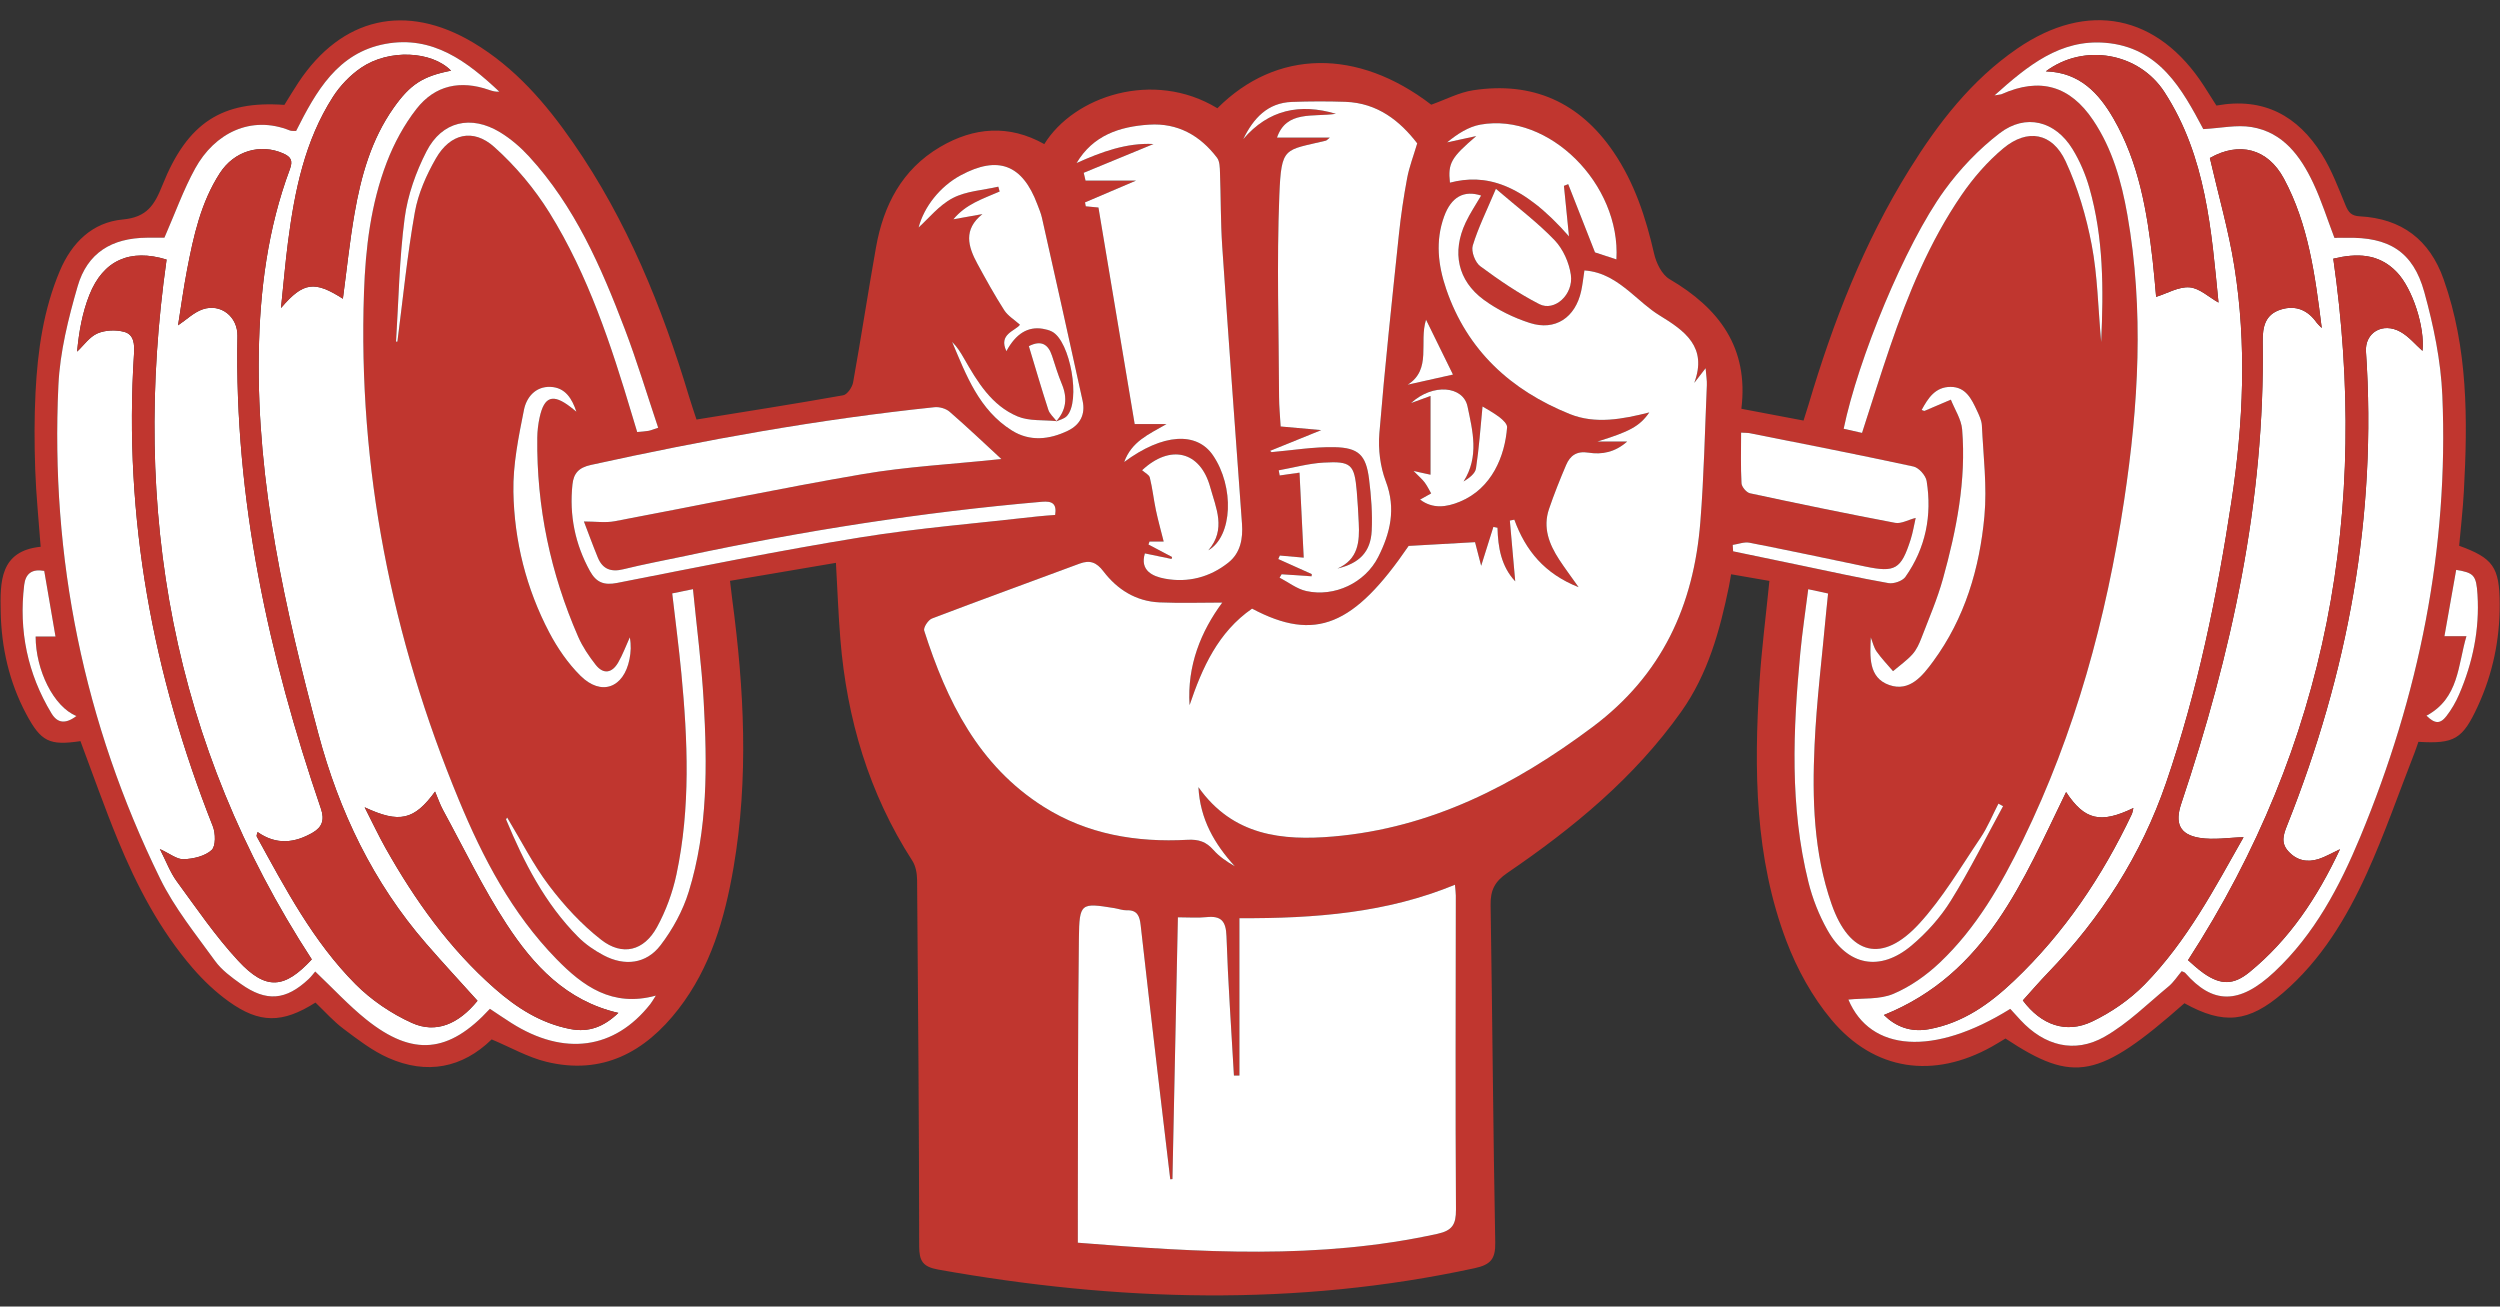
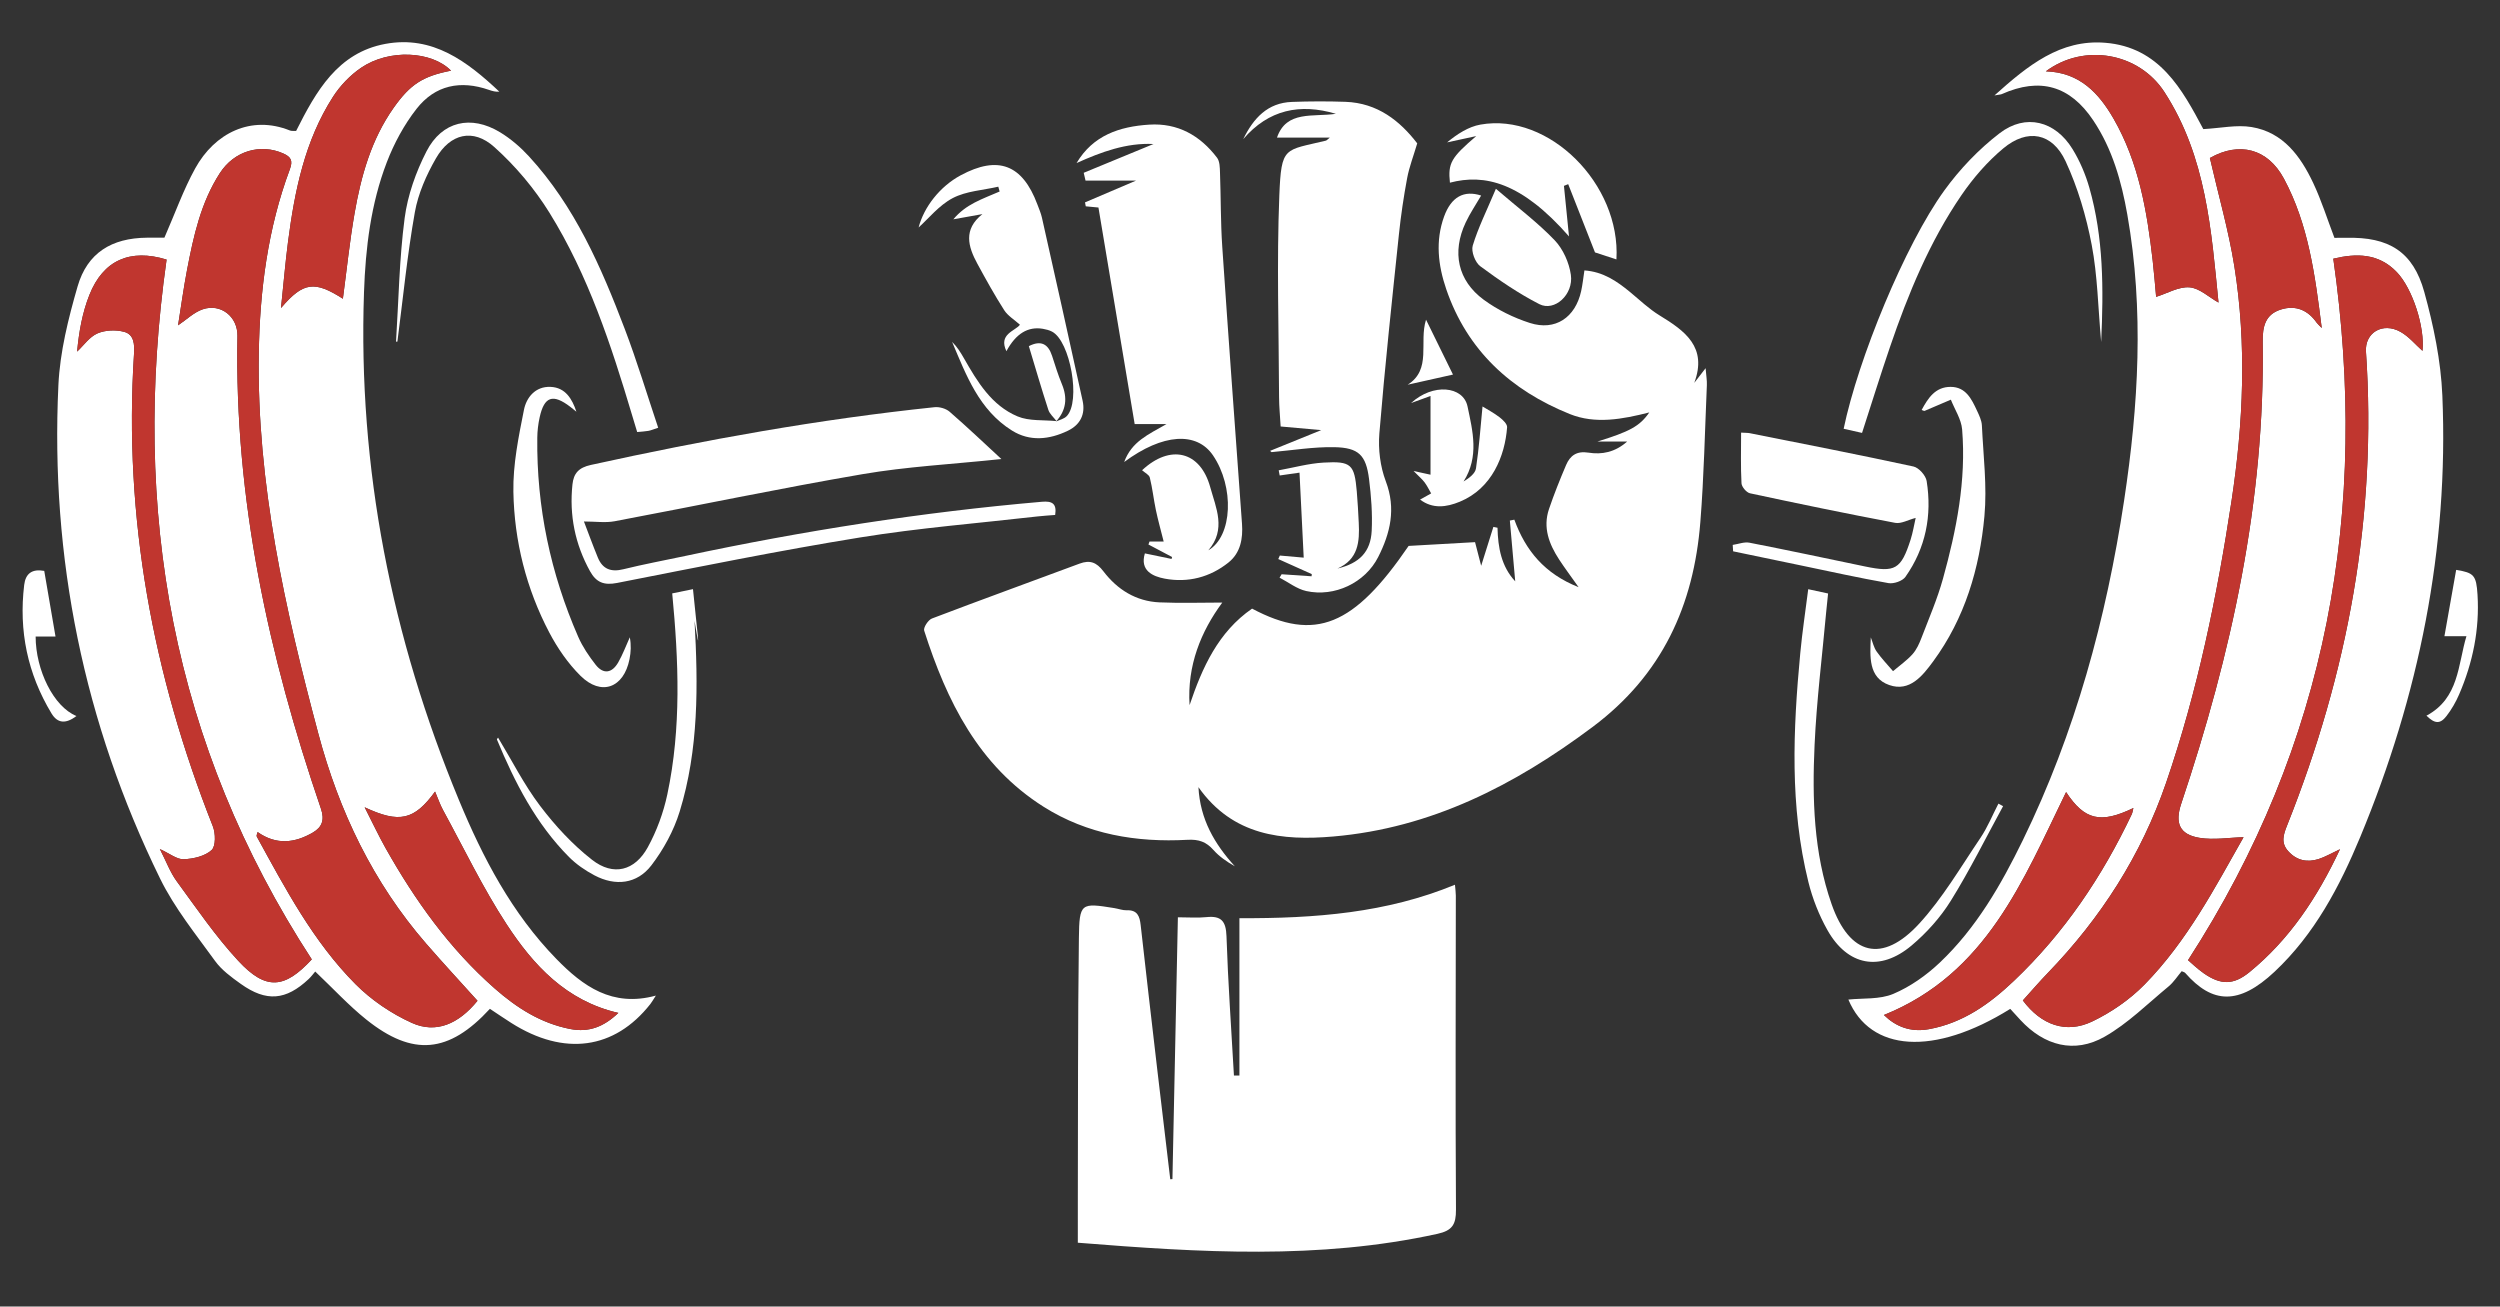
<svg xmlns="http://www.w3.org/2000/svg" fill="#c0362f" height="226.4" preserveAspectRatio="xMidYMid meet" version="1" viewBox="-0.1 -3.5 433.2 226.4" width="433.2" zoomAndPan="magnify">
  <rect x="-0.1" y="-3.5" width="433.2" height="226.4" fill="#333333" stroke="none" />
  <g>
    <g id="change1_1">
-       <path d="M299.498,98.083c-1.587,7.704-3.624,15.188-8.298,21.772c-8.109,11.424-18.705,20.127-30.129,27.92 c-2.155,1.47-2.921,2.989-2.88,5.515c0.312,19.506,0.439,39.014,0.805,58.519c0.054,2.854-0.806,3.844-3.556,4.44 c-30.987,6.714-61.958,5.779-92.973,0.241c-2.652-0.474-3.287-1.475-3.29-4.037c-0.023-21.152-0.186-42.305-0.361-63.456 c-0.009-1.122-0.23-2.418-0.819-3.333c-7.532-11.689-11.342-24.573-12.472-38.322c-0.356-4.328-0.509-8.673-0.772-13.314 c-6.174,1.049-12.157,2.066-18.357,3.12c0.146,1.221,0.251,2.196,0.38,3.168c2.071,15.515,2.89,31.043,0.221,46.574 c-1.511,8.789-3.978,17.278-9.533,24.46c-5.786,7.481-13.217,11.502-22.904,9.133c-3.207-0.784-6.185-2.502-9.463-3.875 c-5.076,4.951-11.226,6.16-17.901,3.205c-2.787-1.234-5.295-3.18-7.76-5.029c-1.784-1.338-3.286-3.051-4.874-4.558 c-5.735,3.626-9.673,3.656-15.048-0.207c-2.271-1.632-4.363-3.618-6.196-5.737c-5.725-6.619-9.731-14.301-13.035-22.335 c-2.309-5.614-4.309-11.354-6.441-17.022c-5.378,0.798-6.833,0.122-9.426-4.754c-2.919-5.489-4.266-11.437-4.393-17.605 c-0.107-5.205-0.172-10.605,6.924-11.322c-0.34-4.646-0.794-9-0.942-13.364c-0.151-4.461-0.173-8.94,0.054-13.396 c0.366-7.209,1.371-14.326,4.217-21.058c2.067-4.891,5.647-8.406,10.893-8.891c4.212-0.389,5.503-2.499,6.886-5.964 c4.343-10.88,10.393-14.668,21.127-13.894c0.79-1.264,1.576-2.591,2.426-3.875C59.104-0.521,70.244-3.077,81.93,3.903 c7.204,4.303,12.552,10.515,17.259,17.301c9.346,13.475,15.437,28.453,20.124,44.062c0.407,1.354,0.874,2.691,1.279,3.931 c8.7-1.408,17.075-2.716,25.418-4.203c0.703-0.125,1.566-1.39,1.718-2.239c1.395-7.783,2.581-15.604,3.964-23.39 c1.295-7.295,4.494-13.504,11.1-17.393c5.88-3.462,11.977-3.919,18.063-0.501c5.121-8.303,18.908-12.957,29.992-6.214 c10.237-10.252,24.283-10.423,37.057-0.616c2.517-0.892,4.833-2.135,7.281-2.505c10.279-1.554,18.43,2.079,24.29,10.68 c3.65,5.358,5.616,11.38,7.05,17.654c0.369,1.613,1.349,3.622,2.667,4.395c8.597,5.044,13.757,11.877,12.451,22.469 c3.739,0.708,7.197,1.363,10.772,2.04c0.328-1.041,0.61-1.892,0.865-2.752c4.236-14.29,9.596-28.102,17.512-40.811 c4.999-8.026,10.723-15.436,18.623-20.873c12.236-8.42,24.394-5.962,32.421,6.506c0.727,1.129,1.438,2.267,2.124,3.348 c8.212-1.499,14.1,1.807,18.241,8.399c1.725,2.747,2.891,5.863,4.136,8.884c0.51,1.237,1.015,1.836,2.471,1.912 c7.236,0.377,12.09,4.042,14.515,10.887c4.237,11.957,4.189,24.327,3.516,36.748c-0.172,3.17-0.541,6.328-0.815,9.45 c5.862,2.126,6.991,3.678,7.024,10.049c0.031,6.184-1.204,12.139-3.799,17.765c-2.641,5.722-4.039,6.52-10.289,6.16 c-0.227,0.645-0.444,1.328-0.705,1.995c-2.719,6.95-5.16,14.027-8.243,20.812c-3.517,7.741-7.924,15.018-14.489,20.673 c-6.007,5.174-10.328,5.575-17.107,1.815c-14.866,13.105-19.147,13.951-31.006,6.112c-0.775,0.463-1.546,0.95-2.341,1.394 c-10.125,5.657-20.377,4.248-27.825-4.657c-3.316-3.964-5.959-8.783-7.798-13.633c-5.475-14.448-5.631-29.601-4.665-44.781 c0.369-5.802,1.12-11.58,1.722-17.617c-2.152-0.373-4.267-0.74-6.634-1.15C299.689,97.022,299.607,97.555,299.498,98.083z M183.898,63.043c-0.663-1.587-1.16-3.246-1.697-4.884c-0.678-2.072-1.929-2.746-4.023-1.68c1.117,3.693,2.188,7.387,3.379,11.042 c0.237,0.728,0.936,1.306,1.422,1.953c-2.263-0.239-4.738,0.025-6.749-0.818c-4.507-1.889-6.96-5.983-9.287-10.055 c-0.583-1.02-1.199-2.021-2.063-2.86c2.449,5.788,4.665,11.792,10.372,15.363c3.098,1.939,6.47,1.586,9.688,0.035 c2.163-1.043,3.063-2.873,2.557-5.19c-2.31-10.583-4.679-21.153-7.049-31.723c-0.178-0.795-0.513-1.556-0.8-2.324 c-2.582-6.906-6.808-8.504-13.278-5.028c-3.613,1.941-6.37,5.502-7.294,9.042c1.709-1.527,3.533-3.842,5.917-5.092 c2.334-1.223,5.238-1.361,7.892-1.976c0.077,0.279,0.154,0.557,0.231,0.836c-1.454,0.635-2.949,1.192-4.35,1.926 c-1.339,0.702-2.581,1.589-3.673,2.892c1.68-0.301,3.361-0.601,5.041-0.902c-3.357,2.667-2.49,5.631-0.87,8.611 c1.478,2.718,2.977,5.433,4.644,8.037c0.627,0.979,1.749,1.641,2.729,2.524c-0.848,1.11-3.762,1.609-2.347,4.581 c1.652-3.063,3.747-4.318,6.334-3.876c0.532,0.091,1.08,0.233,1.557,0.477c3.187,1.636,5.037,12.134,2.552,14.664 c-0.46,0.468-1.229,0.633-1.855,0.937C184.66,67.611,184.908,65.46,183.898,63.043z M281.856,73.009 c-2.119,1.875-4.39,2.295-6.714,1.924c-2.022-0.323-3.171,0.502-3.871,2.147c-1.066,2.509-2.086,5.045-2.961,7.625 c-1.094,3.222,0.022,6.096,1.775,8.777c0.945,1.446,1.987,2.83,3.353,4.764c-5.913-2.339-9.191-6.365-11.133-11.698 c-0.26,0.051-0.519,0.102-0.779,0.153c0.309,3.49,0.617,6.979,0.932,10.534c-2.406-2.577-2.989-5.838-3.07-9.289 c-0.239-0.048-0.477-0.096-0.716-0.145c-0.644,2.052-1.288,4.104-2.114,6.739c-0.455-1.756-0.81-3.126-1.061-4.096 c-3.639,0.206-7.323,0.414-11.51,0.651c-9.456,13.846-16.168,16.691-27.128,10.866c-5.867,4.06-8.629,10.191-10.829,16.727 c-0.443-6.859,1.975-12.779,5.67-17.776c-3.574,0-7.23,0.126-10.874-0.034c-4.078-0.178-7.32-2.222-9.732-5.388 c-1.191-1.563-2.333-1.995-4.133-1.324c-8.523,3.176-17.077,6.269-25.575,9.508c-0.651,0.248-1.513,1.573-1.344,2.099 c3.903,12.191,9.407,23.397,20.708,30.531c7.58,4.784,16.092,6.2,24.915,5.716c1.963-0.108,3.253,0.351,4.505,1.769 c0.999,1.131,2.286,2.008,3.701,2.823c-3.511-3.87-6.015-8.13-6.306-13.714c5.958,8.452,14.566,9.308,23.356,8.551 c16.961-1.461,31.427-8.874,44.94-18.98c12.08-9.034,17.526-21.073,18.675-35.512c0.628-7.894,0.786-15.826,1.13-23.742 c0.034-0.787-0.113-1.582-0.218-2.915c-0.862,1.116-1.415,1.832-1.968,2.548c2.32-6.205-1.609-9.005-6.019-11.7 c-1.849-1.13-3.445-2.678-5.132-4.065c-2.264-1.86-4.623-3.493-7.882-3.725c-0.2,1.296-0.314,2.448-0.561,3.571 c-1.009,4.598-4.482,6.951-8.892,5.534c-2.812-0.904-5.611-2.275-7.987-4.019c-4.535-3.33-5.54-8.265-3.138-13.38 c0.761-1.62,1.78-3.12,2.684-4.68c-3-0.974-5.188,0.247-6.416,3.622c-1.543,4.24-1.039,8.491,0.367,12.602 c3.633,10.621,11.217,17.53,21.401,21.635c4.452,1.795,9.148,0.898,13.787-0.278c-1.688,2.44-3.459,3.322-8.984,5.043 C278.298,73.009,279.892,73.009,281.856,73.009z M63.39,173.181c8.043,6.431,14.292,5.856,21.398-1.874 c1.207,0.798,2.45,1.651,3.723,2.457c9.139,5.79,17.873,4.597,24.082-3.287c0.266-0.338,0.474-0.722,0.955-1.463 c-7.572,2.076-12.657-1.654-17.236-6.347c-7.709-7.9-12.746-17.527-16.907-27.576c-11.656-28.15-17.488-57.438-16.431-87.969 c0.266-7.671,1.185-15.309,3.955-22.518c1.255-3.266,2.993-6.487,5.141-9.237c3.227-4.132,7.627-5.01,12.556-3.294 c0.566,0.197,1.143,0.366,1.805,0.315C80.877,7.17,74.884,2.586,66.683,4.103c-8.267,1.529-12.023,8.225-15.471,15.084 c-0.398-0.024-0.78,0.043-1.087-0.08c-6.736-2.703-13.029,0.453-16.4,6.568c-2.051,3.721-3.486,7.782-5.339,12.012 c-0.714,0-1.875-0.008-3.035,0.001c-6.096,0.052-10.326,2.627-12.006,8.439c-1.607,5.562-3.055,11.344-3.326,17.088 c-1.413,29.961,4.415,58.564,17.617,85.523c2.495,5.095,6.176,9.634,9.525,14.274c1.142,1.582,2.847,2.828,4.469,3.983 c4.429,3.153,7.814,2.859,11.759-0.851c0.458-0.431,0.831-0.951,1.13-1.299C57.677,167.838,60.344,170.746,63.39,173.181z M378.546,165.078c4.716,5.38,9.287,5.625,15.493-0.2c6.926-6.501,11.278-14.756,14.852-23.365 c10.156-24.464,15.344-49.937,14.221-76.471c-0.255-6.025-1.518-12.113-3.131-17.948c-1.94-7.02-6.172-9.566-13.483-9.386 c-0.722,0.018-1.446,0.002-2.089,0.002c-1.234-3.236-2.24-6.461-3.669-9.488c-2.198-4.657-5.202-8.798-10.681-9.71 c-2.59-0.431-5.355,0.192-8.37,0.356c-3.637-6.842-7.581-14.216-17.024-14.961c-7.757-0.612-13.34,3.905-19.163,9.126 c0.846-0.151,1.085-0.148,1.284-0.236c6.603-2.941,11.814-1.456,15.838,4.564c3.31,4.952,4.885,10.564,5.9,16.327 c2.912,16.532,1.936,33.053-0.556,49.521c-3.095,20.452-8.464,40.256-17.573,58.922c-3.77,7.726-8.053,15.177-14.352,21.151 c-2.335,2.214-5.133,4.193-8.076,5.436c-2.357,0.995-5.253,0.713-7.782,0.984c3.798,9.039,14.771,9.889,28.051,1.614 c0.575,0.629,1.172,1.289,1.777,1.942c4.113,4.44,9.34,5.859,14.577,2.879c4.039-2.298,7.45-5.713,11.077-8.708 c0.894-0.738,1.54-1.774,2.279-2.648C378.234,164.921,378.439,164.956,378.546,165.078z M248.987,210.299 c2.561-0.563,3.221-1.618,3.205-4.192c-0.115-18.138-0.036-36.277-0.026-54.416c0-0.524-0.082-1.048-0.151-1.885 c-11.839,4.882-24.134,5.849-37.348,5.8c0,9.193,0,18.23,0,27.266c-0.317-0.001-0.634-0.001-0.951-0.002 c-0.453-8.046-1.024-16.089-1.29-24.141c-0.086-2.617-0.912-3.581-3.48-3.31c-1.514,0.16-3.059,0.029-4.942,0.029 c-0.316,15.177-0.63,30.271-0.944,45.364c-0.126,0.011-0.252,0.022-0.378,0.033c-0.754-6.357-1.518-12.712-2.259-19.071 c-0.97-8.325-1.935-16.65-2.869-24.979c-0.17-1.512-0.553-2.636-2.412-2.565c-0.711,0.027-1.43-0.261-2.15-0.376 c-5.811-0.932-6.062-0.933-6.142,5.219c-0.197,15.128-0.141,30.259-0.184,45.388c-0.007,2.355-0.001,4.709-0.001,7.376 C207.825,213.531,228.461,214.812,248.987,210.299z M225.079,78.399c0.243,4.925,0.479,9.697,0.728,14.729 c-1.675-0.147-2.907-0.256-4.138-0.364c-0.09,0.203-0.18,0.406-0.27,0.609c1.935,0.869,3.869,1.738,5.804,2.608 c-0.011,0.126-0.022,0.252-0.033,0.378c-1.73-0.117-3.46-0.234-5.19-0.352c-0.12,0.196-0.239,0.393-0.359,0.589 c1.537,0.796,2.993,1.958,4.627,2.321c4.886,1.083,10.192-1.413,12.463-5.89c2.097-4.134,3.122-8.375,1.325-13.111 c-0.971-2.559-1.345-5.576-1.12-8.315c0.945-11.517,2.186-23.011,3.389-34.506c0.341-3.257,0.822-6.508,1.425-9.727 c0.362-1.932,1.086-3.797,1.746-6.027c-2.989-3.885-6.865-7.001-12.441-7.197c-3.089-0.109-6.189-0.098-9.278,0.016 c-4.208,0.155-6.653,2.809-8.43,6.448c4.401-5.128,9.832-6.233,16.056-4.389c-3.925,0.602-8.575-0.653-10.208,4.124 c2.582,0,5.73,0,9.155,0c-0.41,0.321-0.532,0.489-0.685,0.527c-7.189,1.753-7.72,0.856-8.064,9.492 c-0.464,11.637-0.088,23.307-0.045,34.962c0.006,1.629,0.171,3.258,0.273,5.077c2.37,0.212,4.666,0.417,7.031,0.628 c-3.086,1.252-5.974,2.423-8.862,3.595c0.085,0.073,0.169,0.146,0.254,0.219c3.627-0.313,7.261-0.929,10.881-0.858 c4.23,0.083,5.497,1.389,6.016,5.526c0.373,2.965,0.603,5.991,0.458,8.968c-0.178,3.642-2.117,5.624-5.936,6.539 c3.632-1.591,3.857-4.671,3.694-7.908c-0.091-1.818-0.182-3.638-0.341-5.452c-0.413-4.694-0.944-5.277-5.764-5 c-2.606,0.15-5.178,0.872-7.766,1.336c0.057,0.3,0.114,0.6,0.171,0.899C222.689,78.742,223.732,78.592,225.079,78.399z M199.78,21.454c-3.994,1.647-8.044,3.317-12.094,4.987c0.106,0.453,0.211,0.906,0.317,1.358c2.768,0,5.536,0,8.741,0 c-3.267,1.393-6.051,2.58-8.834,3.768c0.044,0.228,0.087,0.456,0.131,0.684c0.723,0.068,1.445,0.136,2.197,0.207 c2.084,12.458,4.17,24.923,6.278,37.523c1.714,0,3.232,0,5.512,0c-3.177,1.826-6.036,3.032-7.329,6.574 c6.703-4.965,12.566-5.292,15.385-1.155c3.71,5.444,3.434,13.991-0.804,16.459c3.144-3.631,1.32-7.345,0.326-10.955 c-1.72-6.249-6.927-7.483-11.808-2.923c0.462,0.423,1.215,0.77,1.34,1.273c0.459,1.848,0.659,3.759,1.051,5.626 c0.37,1.76,0.859,3.495,1.349,5.45c-0.944,0-1.697,0-2.45,0c-0.063,0.173-0.125,0.346-0.188,0.519 c1.365,0.722,2.73,1.445,4.095,2.167c-0.029,0.112-0.058,0.224-0.088,0.336c-1.533-0.319-3.066-0.638-4.625-0.962 c-0.896,2.986,1.363,3.986,3.445,4.376c4.011,0.751,7.85-0.232,11.056-2.807c2.069-1.662,2.515-4.125,2.329-6.704 c-1.154-15.998-2.339-31.995-3.421-47.998c-0.289-4.271-0.234-8.565-0.391-12.847c-0.032-0.875-0.032-1.949-0.51-2.578 c-2.934-3.858-6.805-6.054-11.765-5.736c-5.141,0.33-9.731,1.859-12.577,6.661C190.751,22.816,195.103,21.219,199.78,21.454z M164.446,67.842c-0.634-0.551-1.767-0.873-2.616-0.784c-20.059,2.097-39.869,5.668-59.555,10.008 c-2.097,0.462-2.978,1.447-3.182,3.388c-0.558,5.322,0.443,10.315,3.038,15.013c1.074,1.945,2.411,2.494,4.689,2.047 c14.034-2.752,28.056-5.608,42.169-7.893c10.159-1.645,20.454-2.458,30.689-3.634c0.99-0.114,1.988-0.168,3.062-0.257 c0.316-2.009-0.57-2.434-2.292-2.285c-20.825,1.802-41.429,5.047-61.864,9.402c-3.563,0.759-7.151,1.422-10.686,2.295 c-2.133,0.527-3.585-0.031-4.405-2.029c-0.915-2.23-1.738-4.497-2.411-6.251c2.02,0,3.724,0.26,5.323-0.041 c14.323-2.692,28.591-5.698,42.953-8.158c7.622-1.305,15.398-1.714,23.104-2.527c0.492-0.052,0.986-0.095,0.961-0.092 C170.528,73.376,167.549,70.538,164.446,67.842z M301.667,80.248c0.034,0.621,0.861,1.598,1.47,1.729 c8.368,1.8,16.752,3.532,25.162,5.123c1.033,0.195,2.237-0.517,3.548-0.857c-0.271,1.184-0.477,2.519-0.886,3.79 c-1.648,5.125-2.675,5.708-7.838,4.634c-6.687-1.391-13.367-2.818-20.07-4.126c-0.91-0.178-1.936,0.24-2.909,0.382 c0.024,0.37,0.048,0.741,0.071,1.111c3.884,0.809,7.768,1.619,11.653,2.425c5.083,1.055,10.152,2.188,15.262,3.084 c0.915,0.16,2.433-0.36,2.941-1.081c3.518-4.988,4.632-10.634,3.679-16.609c-0.154-0.964-1.357-2.315-2.286-2.516 c-9.433-2.043-18.909-3.886-28.374-5.776c-0.345-0.069-0.707-0.049-1.494-0.098C301.598,74.457,301.511,77.359,301.667,80.248z M270.9,28.705c0.246-0.098,0.492-0.196,0.737-0.294c1.488,3.791,2.977,7.582,4.643,11.826c0.791,0.259,2.253,0.737,3.716,1.215 c0.768-13.042-11.689-25.482-23.563-23.362c-2.09,0.373-4.021,1.632-5.781,3.083c1.683-0.364,3.367-0.729,5.05-1.093 c-4.35,3.726-4.923,4.678-4.559,8.075c6.008-1.581,12.416-0.077,20.634,9.312C271.485,34.546,271.192,31.625,270.9,28.705z M313.23,98.597c-0.474,3.763-1.031,7.409-1.377,11.076c-1.252,13.278-1.841,26.557,1.405,39.658 c0.713,2.879,1.843,5.749,3.298,8.332c3.496,6.206,9.118,7.278,14.589,2.669c2.606-2.195,5-4.865,6.794-7.751 c3.291-5.294,6.067-10.908,9.057-16.389c-0.269-0.146-0.539-0.293-0.808-0.439c-1.033,1.996-1.885,4.115-3.135,5.965 c-3.404,5.035-6.514,10.38-10.589,14.826c-6.369,6.948-12.069,5.524-15.183-3.378c-3.12-8.919-3.373-18.249-2.951-27.542 c0.35-7.718,1.319-15.408,2.017-23.11c0.089-0.983,0.2-1.963,0.324-3.174C315.42,99.069,314.542,98.88,313.23,98.597z M116.382,99.323c0.54,4.683,1.145,9.261,1.583,13.855c1.111,11.643,1.602,23.3-0.849,34.834c-0.67,3.156-1.831,6.323-3.381,9.149 c-2.251,4.104-5.972,5.059-9.661,2.181c-3.391-2.645-6.414-5.927-9.018-9.367c-2.781-3.673-4.881-7.861-7.267-11.805 c-0.048,0.079-0.23,0.256-0.194,0.343c3.098,7.432,6.732,14.555,12.484,20.342c1.262,1.27,2.818,2.337,4.407,3.177 c3.639,1.924,7.382,1.515,9.868-1.731c2.107-2.752,3.878-5.997,4.896-9.301c3.321-10.784,3.212-21.941,2.58-33.063 c-0.361-6.347-1.194-12.668-1.849-19.349C118.511,98.889,117.552,99.085,116.382,99.323z M361.95,29.056 c-0.664-2.334-1.653-4.655-2.92-6.721c-2.986-4.872-8.108-6.217-12.627-2.755c-3.621,2.774-6.913,6.228-9.592,9.928 c-6.823,9.426-14.949,29.242-17.442,41.289c1.004,0.226,2.016,0.454,3.187,0.718c1.635-5.043,3.162-9.971,4.829-14.851 c3.156-9.242,6.864-18.262,12.406-26.357c2.032-2.968,4.481-5.793,7.234-8.091c4.182-3.492,8.5-2.725,10.802,2.229 c2.116,4.554,3.578,9.533,4.522,14.478c1.018,5.335,1.1,10.849,1.641,16.843C364.423,46.483,364.399,37.662,361.95,29.056z M71.785,33.271c0.575-3.236,2.003-6.458,3.656-9.334c2.466-4.291,6.434-5.249,10.095-1.976c3.671,3.283,6.979,7.218,9.576,11.405 c6.723,10.838,10.68,22.896,14.308,35.046c0.284,0.95,0.573,1.899,0.89,2.951c0.716-0.071,1.34-0.097,1.949-0.204 c0.427-0.075,0.835-0.26,1.692-0.54c-1.942-5.785-3.662-11.523-5.788-17.106c-4.094-10.754-8.675-21.29-16.606-29.919 c-1.462-1.591-3.17-3.063-5.013-4.179c-5.023-3.043-10.058-1.917-12.744,3.317c-1.836,3.578-3.262,7.6-3.784,11.567 c-0.931,7.08-1.04,14.268-1.493,21.411c0.08-0.007,0.16-0.015,0.241-0.022C69.734,48.209,70.467,40.688,71.785,33.271z M95.284,63.538c-2.642-0.104-4.172,1.857-4.593,3.971c-0.932,4.684-1.919,9.483-1.833,14.216 c0.155,8.534,2.232,16.788,6.23,24.395c1.419,2.699,3.235,5.331,5.389,7.472c3.598,3.576,7.511,2.13,8.505-2.878 c0.239-1.206,0.306-2.446,0.049-3.782c-0.66,1.456-1.215,2.972-2.007,4.352c-1.049,1.827-2.546,2.148-3.914,0.4 c-1.167-1.491-2.265-3.111-3.019-4.838c-4.799-10.991-7.231-22.492-7.091-34.504c0.014-1.176,0.155-2.371,0.408-3.519 c0.801-3.642,2.287-4.135,5.305-1.833c0.361,0.276,0.71,0.567,1.065,0.851C99.04,65.618,97.876,63.64,95.284,63.538z M327.269,115.204c3.544,1.241,5.779-1.608,7.604-4.088c5.493-7.468,8.056-16.122,8.888-25.174 c0.477-5.183-0.195-10.477-0.44-15.717c-0.041-0.872-0.471-1.756-0.852-2.574c-0.935-2.005-1.931-4.11-4.568-4.112 c-2.639-0.002-3.899,1.922-5.019,4.002c0.255,0.081,0.421,0.198,0.52,0.156c1.52-0.635,3.031-1.29,4.544-1.941 c0.677,1.719,1.808,3.4,1.953,5.162c0.724,8.827-0.977,17.41-3.319,25.855c-0.968,3.488-2.417,6.847-3.718,10.237 c-0.388,1.01-0.858,2.069-1.566,2.858c-0.988,1.099-2.236,1.965-3.372,2.931c-0.957-1.126-1.996-2.196-2.841-3.401 c-0.495-0.705-0.682-1.626-1.008-2.45C323.936,110.228,323.612,113.923,327.269,115.204z M255.096,39.058 c-0.303,1.003,0.416,2.917,1.296,3.568c3.259,2.413,6.645,4.734,10.247,6.577c2.624,1.342,5.948-1.658,5.461-5.078 c-0.3-2.11-1.343-4.458-2.801-5.986c-2.916-3.055-6.346-5.62-10.189-8.926C257.491,33.055,256.028,35.977,255.096,39.058z M247.779,65.116c0,4.599,0,8.99,0,13.642c-0.777-0.17-1.502-0.329-2.938-0.644c0.92,0.936,1.481,1.404,1.911,1.971 c0.445,0.588,0.763,1.272,1.137,1.913c-0.611,0.341-1.222,0.682-1.919,1.071c2.191,1.651,4.549,1.332,6.886,0.369 c5.584-2.301,7.825-7.937,8.195-12.903c0.041-0.549-0.737-1.291-1.302-1.726c-0.984-0.756-2.1-1.343-2.957-1.875 c-0.357,3.626-0.598,7.201-1.133,10.731c-0.138,0.912-1.198,1.685-2.153,2.271c2.745-4.313,1.576-8.764,0.688-13.008 c-0.743-3.55-6.009-4.057-9.784-0.584C245.913,65.795,246.721,65.501,247.779,65.116z M423.471,106.735c1.236,0,2.373,0,3.814,0 c-1.489,4.94-1.261,10.76-6.932,13.778c1.441,1.397,2.355,1.512,3.483,0.051c0.878-1.137,1.617-2.426,2.186-3.747 c2.37-5.502,3.551-11.256,3.182-17.259c-0.209-3.394-0.628-3.81-3.7-4.31C424.831,99.053,424.186,102.699,423.471,106.735z M6.075,106.798c1.059,0,2.125,0,3.444,0c-0.689-4.013-1.316-7.669-1.953-11.375C5.46,95.04,4.33,95.875,4.092,97.854 c-0.958,7.949,0.581,15.386,4.722,22.253c1.062,1.762,2.473,1.861,4.338,0.467C9.181,118.97,6.081,112.602,6.075,106.798z M243.824,63.161c2.644-0.592,5.208-1.165,7.848-1.756c-1.432-2.917-2.998-6.107-4.668-9.509 C245.752,55.814,248.028,60.508,243.824,63.161z" fill="inherit" />
-     </g>
+       </g>
    <g id="change2_1">
      <path d="M276.703,73.009c1.594,0,3.189,0,5.153,0c-2.119,1.875-4.39,2.295-6.714,1.924 c-2.022-0.323-3.171,0.502-3.871,2.147c-1.066,2.509-2.086,5.045-2.961,7.625c-1.094,3.222,0.022,6.096,1.775,8.777 c0.945,1.446,1.987,2.83,3.353,4.764c-5.913-2.339-9.191-6.365-11.133-11.698c-0.26,0.051-0.519,0.102-0.779,0.153 c0.309,3.49,0.617,6.979,0.932,10.534c-2.406-2.577-2.989-5.838-3.07-9.289c-0.239-0.048-0.477-0.096-0.716-0.145 c-0.644,2.052-1.288,4.104-2.114,6.739c-0.455-1.756-0.81-3.126-1.061-4.096c-3.639,0.206-7.323,0.414-11.51,0.651 c-9.456,13.846-16.168,16.691-27.128,10.866c-5.867,4.06-8.629,10.191-10.829,16.727c-0.443-6.859,1.975-12.779,5.67-17.776 c-3.574,0-7.23,0.126-10.874-0.034c-4.078-0.178-7.32-2.222-9.732-5.388c-1.191-1.563-2.333-1.995-4.133-1.324 c-8.523,3.176-17.077,6.269-25.575,9.508c-0.651,0.248-1.513,1.573-1.344,2.099c3.903,12.191,9.407,23.397,20.708,30.531 c7.58,4.784,16.092,6.2,24.915,5.716c1.963-0.108,3.253,0.351,4.505,1.769c0.999,1.131,2.286,2.008,3.701,2.823 c-3.511-3.87-6.015-8.13-6.306-13.714c5.958,8.452,14.566,9.308,23.356,8.551c16.961-1.461,31.427-8.874,44.94-18.98 c12.08-9.034,17.526-21.073,18.675-35.512c0.628-7.894,0.786-15.826,1.13-23.742c0.034-0.787-0.113-1.582-0.218-2.915 c-0.862,1.116-1.415,1.832-1.968,2.548c2.32-6.205-1.609-9.005-6.019-11.7c-1.849-1.13-3.445-2.678-5.132-4.065 c-2.264-1.86-4.623-3.493-7.882-3.725c-0.2,1.296-0.314,2.448-0.561,3.571c-1.009,4.598-4.482,6.951-8.892,5.534 c-2.812-0.904-5.611-2.275-7.987-4.019c-4.535-3.33-5.54-8.265-3.138-13.38c0.761-1.62,1.78-3.12,2.684-4.68 c-3-0.974-5.188,0.247-6.416,3.622c-1.543,4.24-1.039,8.491,0.367,12.602c3.633,10.621,11.217,17.53,21.401,21.635 c4.452,1.795,9.148,0.898,13.787-0.278C284,70.406,282.229,71.288,276.703,73.009z" fill="#ffffff" />
    </g>
    <g id="change2_2">
      <path d="M53.39,166.143c-3.945,3.71-7.33,4.005-11.759,0.851c-1.622-1.155-3.326-2.4-4.469-3.983 c-3.35-4.64-7.03-9.179-9.525-14.274C14.435,121.779,8.607,93.175,10.02,63.215c0.271-5.744,1.719-11.526,3.326-17.088 c1.679-5.813,5.909-8.387,12.006-8.439c1.16-0.01,2.321-0.001,3.035-0.001c1.853-4.23,3.288-8.29,5.339-12.012 c3.371-6.115,9.664-9.271,16.4-6.568c0.306,0.123,0.689,0.055,1.087,0.08c3.448-6.858,7.204-13.555,15.471-15.084 c8.201-1.516,14.194,3.067,19.747,8.286c-0.662,0.051-1.239-0.118-1.805-0.315c-4.929-1.716-9.329-0.838-12.556,3.294 c-2.148,2.75-3.886,5.971-5.141,9.237c-2.771,7.209-3.69,14.847-3.955,22.518c-1.057,30.531,4.775,59.819,16.431,87.969 c4.161,10.049,9.199,19.676,16.907,27.576c4.579,4.693,9.664,8.422,17.236,6.347c-0.481,0.741-0.689,1.125-0.955,1.463 c-6.209,7.884-14.942,9.077-24.082,3.287c-1.273-0.806-2.516-1.659-3.723-2.457c-7.106,7.73-13.355,8.305-21.398,1.874 c-3.046-2.435-5.713-5.343-8.87-8.337C54.221,165.192,53.848,165.713,53.39,166.143z M35.023,50.098 c3.149-1.073,6.082,1.299,6.019,4.617c-0.537,28.244,5.387,55.355,14.464,81.898c0.675,1.973,0.191,3.224-1.388,4.146 c-3.134,1.829-6.339,2.211-9.581-0.084c-0.066,0.314-0.236,0.615-0.148,0.775c4.955,9.034,9.782,18.209,17.116,25.587 c2.752,2.768,6.219,5.112,9.78,6.719c4.176,1.885,8.092,0.176,11.356-3.841c-2.953-3.281-5.97-6.535-8.879-9.884 c-9.207-10.601-15.108-22.945-18.7-36.399c-5.767-21.6-10.68-43.349-10.316-65.921c0.176-10.912,1.551-21.612,5.383-31.891 c0.542-1.453,0.224-2.118-1.128-2.722c-3.959-1.766-8.504-0.472-11.012,3.413c-3.279,5.08-4.55,10.884-5.669,16.708 c-0.617,3.213-1.055,6.461-1.567,9.653C32.222,51.888,33.495,50.619,35.023,50.098z M30.529,149.215 c3.434,4.691,6.73,9.544,10.669,13.788c4.817,5.191,8.029,4.815,12.727-0.259C29.69,125.504,22.616,84.894,28.766,41.48 c-6.281-1.925-10.972,0.065-13.38,6.138c-1.221,3.078-1.811,6.405-2.125,9.809c1.159-1.088,2.151-2.559,3.523-3.154 c1.349-0.585,3.183-0.655,4.623-0.272c1.727,0.46,1.82,2.158,1.711,3.851c-1.811,28.328,3.25,55.509,13.657,81.815 c0.485,1.226,0.529,3.466-0.215,4.142c-1.162,1.056-3.162,1.515-4.833,1.581c-1.177,0.046-2.396-0.979-4.126-1.767 C28.701,145.762,29.387,147.655,30.529,149.215z M87.694,156.67c-4.121-6.297-7.396-13.149-11.011-19.775 c-0.546-1-0.912-2.098-1.396-3.231c-3.597,4.93-6.15,5.564-12.203,2.72c1.367,2.677,2.427,4.945,3.653,7.119 c5.089,9.022,11.045,17.39,18.879,24.277c3.806,3.346,7.985,6.03,13.094,7.027c3.264,0.637,5.854-0.416,8.339-2.791 C98,169.945,92.318,163.736,87.694,156.67z M59.316,48.263c0.665-4.961,1.172-9.893,2.018-14.766 c1.128-6.491,2.893-12.805,6.764-18.3c2.903-4.12,5.103-5.502,9.958-6.451C74.713,5.34,67.312,4.945,62.471,8.244 c-1.899,1.294-3.632,3.102-4.875,5.038c-4.888,7.619-6.636,16.285-7.785,25.094c-0.468,3.589-0.771,7.2-1.223,11.504 C52.461,45.33,54.409,45.131,59.316,48.263z" fill="#ffffff" />
    </g>
    <g id="change2_3">
      <path d="M375.667,167.431c-3.627,2.995-7.038,6.409-11.077,8.708c-5.237,2.98-10.464,1.56-14.577-2.879 c-0.605-0.653-1.202-1.313-1.777-1.942c-13.28,8.275-24.253,7.424-28.051-1.614c2.529-0.271,5.426,0.011,7.782-0.984 c2.943-1.242,5.741-3.221,8.076-5.436c6.299-5.974,10.581-13.425,14.352-21.151c9.109-18.666,14.478-38.47,17.573-58.922 c2.492-16.468,3.468-32.989,0.556-49.521c-1.015-5.762-2.59-11.375-5.9-16.327c-4.025-6.02-9.236-7.505-15.838-4.564 c-0.199,0.088-0.438,0.085-1.284,0.236c5.823-5.222,11.406-9.739,19.163-9.126c9.442,0.745,13.387,8.119,17.024,14.961 c3.016-0.163,5.781-0.786,8.37-0.356c5.48,0.911,8.483,5.053,10.681,9.71c1.428,3.027,2.435,6.252,3.669,9.488 c0.643,0,1.367,0.015,2.089-0.002c7.311-0.18,11.543,2.366,13.483,9.386c1.613,5.835,2.876,11.923,3.131,17.948 c1.122,26.535-4.065,52.007-14.221,76.471c-3.574,8.609-7.926,16.864-14.852,23.365c-6.207,5.825-10.777,5.58-15.493,0.2 c-0.106-0.121-0.311-0.157-0.6-0.294C377.207,165.657,376.56,166.693,375.667,167.431z M387.074,42.686 c2.15,13.518,1.555,27.089-0.489,40.568c-2.513,16.577-5.878,32.981-11.341,48.882c-4.304,12.528-11.287,23.409-20.468,32.923 c-1.504,1.559-2.917,3.206-4.358,4.796c3.166,4.236,7.462,5.828,12.024,3.644c3.296-1.578,6.498-3.787,9.053-6.389 c7.409-7.548,12.253-16.888,17.168-25.543c-2.514,0.067-5.147,0.52-7.64,0.112c-3.508-0.575-4.271-2.602-3.154-5.935 c8.698-25.967,14.527-52.456,14.113-80.02c-0.04-2.685,0.466-4.758,3.165-5.597c2.541-0.79,4.644,0.089,6.18,2.277 c0.14,0.199,0.334,0.359,0.885,0.94c-1.159-9.236-2.31-17.962-6.548-25.872c-2.813-5.25-7.771-6.477-12.837-3.591 C384.305,30.302,386.079,36.432,387.074,42.686z M381.752,165.141c2.967,2.073,5.176,2.073,7.965-0.211 c6.901-5.651,11.706-12.862,15.658-21.28c-1.516,0.711-2.571,1.351-3.715,1.709c-1.97,0.618-3.77,0.263-5.235-1.342 c-1.349-1.478-0.85-2.907-0.202-4.53c10.507-26.354,15.586-53.618,13.653-82.043c-0.224-3.298,2.895-5.181,5.993-3.434 c1.45,0.818,2.578,2.207,3.799,3.289c0.44-4.024-1.695-10.762-4.445-13.635c-3.169-3.311-7.017-3.289-11.011-2.338 c6.228,43.525-0.892,84.023-25.173,121.554C379.663,163.406,380.643,164.366,381.752,165.141z M357.913,133.753 c-7.452,15.29-13.802,31.472-31.571,38.627c2.064,2.01,4.613,3.036,7.803,2.455c5.908-1.076,10.547-4.397,14.751-8.395 c8.692-8.264,15.272-18.046,20.392-28.843c0.14-0.296,0.172-0.643,0.284-1.082C363.87,139.275,361.102,138.598,357.913,133.753z M374.957,12.46c-4.418-6.825-13.917-8.54-20.556-3.598c5.84,0.174,9.179,3.756,11.744,8.214 c4.368,7.591,5.797,16.033,6.771,24.578c0.247,2.168,0.415,4.345,0.597,6.287c1.939-0.608,3.915-1.796,5.785-1.649 c1.73,0.135,3.348,1.699,5.025,2.64C383.086,36.503,382.217,23.675,374.957,12.46z" fill="#ffffff" />
    </g>
    <g id="change2_4">
      <path d="M186.665,211.838c21.16,1.693,41.796,2.974,62.322-1.539c2.561-0.563,3.221-1.618,3.205-4.192 c-0.115-18.138-0.036-36.277-0.026-54.416c0-0.524-0.082-1.048-0.151-1.885c-11.839,4.882-24.134,5.849-37.348,5.8 c0,9.193,0,18.23,0,27.266c-0.317-0.001-0.634-0.001-0.951-0.002c-0.453-8.046-1.024-16.089-1.29-24.141 c-0.086-2.617-0.912-3.581-3.48-3.31c-1.514,0.16-3.059,0.029-4.942,0.029c-0.316,15.177-0.63,30.271-0.944,45.364 c-0.126,0.011-0.252,0.022-0.378,0.033c-0.754-6.357-1.518-12.712-2.259-19.071c-0.97-8.325-1.935-16.65-2.869-24.979 c-0.17-1.512-0.553-2.636-2.412-2.565c-0.711,0.027-1.43-0.261-2.15-0.376c-5.811-0.932-6.062-0.933-6.142,5.219 c-0.197,15.128-0.141,30.259-0.184,45.388C186.659,206.817,186.665,209.172,186.665,211.838z" fill="#ffffff" />
    </g>
    <g id="change2_5">
      <path d="M221.645,78.892c1.044-0.15,2.088-0.3,3.434-0.493c0.243,4.925,0.479,9.697,0.728,14.729 c-1.675-0.147-2.907-0.256-4.138-0.364c-0.09,0.203-0.18,0.406-0.27,0.609c1.935,0.869,3.869,1.738,5.804,2.608 c-0.011,0.126-0.022,0.252-0.033,0.378c-1.73-0.117-3.46-0.234-5.19-0.352c-0.12,0.196-0.239,0.393-0.359,0.589 c1.537,0.796,2.993,1.958,4.627,2.321c4.886,1.083,10.192-1.413,12.463-5.89c2.097-4.134,3.122-8.375,1.325-13.111 c-0.971-2.559-1.345-5.576-1.12-8.315c0.945-11.517,2.186-23.011,3.389-34.506c0.341-3.257,0.822-6.508,1.425-9.727 c0.362-1.932,1.086-3.797,1.746-6.027c-2.989-3.885-6.865-7.001-12.441-7.197c-3.089-0.109-6.189-0.098-9.278,0.016 c-4.208,0.155-6.653,2.809-8.43,6.448c4.401-5.128,9.832-6.233,16.056-4.389c-3.925,0.602-8.575-0.653-10.208,4.124 c2.582,0,5.73,0,9.155,0c-0.41,0.321-0.532,0.489-0.685,0.527c-7.189,1.753-7.72,0.856-8.064,9.492 c-0.464,11.637-0.088,23.307-0.045,34.962c0.006,1.629,0.171,3.258,0.273,5.077c2.37,0.212,4.666,0.417,7.031,0.628 c-3.086,1.252-5.974,2.423-8.862,3.595c0.085,0.073,0.169,0.146,0.254,0.219c3.627-0.313,7.261-0.929,10.881-0.858 c4.23,0.083,5.497,1.389,6.016,5.526c0.373,2.965,0.603,5.991,0.458,8.968c-0.178,3.642-2.117,5.624-5.936,6.539 c3.632-1.591,3.857-4.671,3.694-7.908c-0.091-1.818-0.182-3.638-0.341-5.452c-0.413-4.694-0.944-5.277-5.764-5 c-2.606,0.15-5.178,0.872-7.766,1.336C221.531,78.292,221.588,78.592,221.645,78.892z" fill="#ffffff" />
    </g>
    <g id="change2_6">
      <path d="M186.444,24.758c4.307-1.942,8.659-3.538,13.336-3.304c-3.994,1.647-8.044,3.317-12.094,4.987 c0.106,0.453,0.211,0.906,0.317,1.358c2.768,0,5.536,0,8.741,0c-3.267,1.393-6.051,2.58-8.834,3.768 c0.044,0.228,0.087,0.456,0.131,0.684c0.723,0.068,1.445,0.136,2.197,0.207c2.084,12.458,4.17,24.923,6.278,37.523 c1.714,0,3.232,0,5.512,0c-3.177,1.826-6.036,3.032-7.329,6.574c6.703-4.965,12.566-5.292,15.385-1.155 c3.71,5.444,3.434,13.991-0.804,16.459c3.144-3.631,1.32-7.345,0.326-10.955c-1.72-6.249-6.927-7.483-11.809-2.921 c0.463,0.421,1.217,0.768,1.342,1.271c0.459,1.848,0.659,3.759,1.051,5.626c0.37,1.76,0.859,3.495,1.349,5.45 c-0.944,0-1.697,0-2.45,0c-0.063,0.173-0.125,0.346-0.188,0.519c1.365,0.722,2.73,1.445,4.095,2.167 c-0.029,0.112-0.058,0.224-0.088,0.336c-1.533-0.319-3.066-0.638-4.625-0.962c-0.896,2.986,1.363,3.986,3.445,4.376 c4.011,0.751,7.85-0.232,11.056-2.807c2.069-1.662,2.515-4.125,2.329-6.704c-1.154-15.998-2.339-31.995-3.421-47.998 c-0.289-4.271-0.234-8.565-0.391-12.847c-0.032-0.875-0.032-1.949-0.51-2.578c-2.934-3.858-6.805-6.054-11.765-5.736 C193.88,18.427,189.29,19.956,186.444,24.758z" fill="#ffffff" />
    </g>
    <g id="change2_7">
      <path d="M173.422,76.044c-2.894-2.669-5.873-5.507-8.976-8.202c-0.634-0.551-1.767-0.873-2.616-0.784 c-20.059,2.097-39.869,5.668-59.555,10.008c-2.097,0.462-2.978,1.447-3.182,3.388c-0.558,5.322,0.443,10.315,3.038,15.013 c1.074,1.945,2.411,2.494,4.689,2.047c14.034-2.752,28.056-5.608,42.169-7.893c10.159-1.645,20.454-2.458,30.689-3.634 c0.99-0.114,1.988-0.168,3.062-0.257c0.316-2.009-0.57-2.434-2.292-2.285c-20.825,1.802-41.429,5.047-61.864,9.402 c-3.563,0.759-7.151,1.422-10.686,2.295c-2.133,0.527-3.585-0.031-4.405-2.029c-0.915-2.23-1.738-4.497-2.411-6.251 c2.02,0,3.724,0.26,5.323-0.041c14.323-2.692,28.591-5.698,42.953-8.158c7.622-1.305,15.398-1.714,23.104-2.527 C172.954,76.085,173.447,76.042,173.422,76.044z" fill="#ffffff" />
    </g>
    <g id="change2_8">
      <path d="M301.598,71.464c0,2.993-0.087,5.895,0.069,8.784c0.034,0.621,0.861,1.598,1.47,1.729 c8.368,1.8,16.752,3.532,25.162,5.123c1.033,0.195,2.237-0.517,3.548-0.857c-0.271,1.184-0.477,2.519-0.886,3.79 c-1.648,5.125-2.675,5.708-7.838,4.634c-6.687-1.391-13.367-2.818-20.07-4.126c-0.91-0.178-1.936,0.24-2.909,0.382 c0.024,0.37,0.048,0.741,0.071,1.111c3.884,0.809,7.768,1.619,11.653,2.425c5.083,1.055,10.152,2.188,15.262,3.084 c0.915,0.16,2.433-0.36,2.941-1.081c3.518-4.988,4.632-10.634,3.679-16.609c-0.154-0.964-1.357-2.315-2.286-2.516 c-9.433-2.043-18.909-3.886-28.374-5.776C302.748,71.493,302.385,71.512,301.598,71.464z" fill="#ffffff" />
    </g>
    <g id="change2_9">
      <path d="M182.981,69.473c-2.265-0.238-4.74,0.026-6.751-0.817c-4.507-1.889-6.96-5.983-9.287-10.055 c-0.583-1.02-1.199-2.021-2.063-2.86c2.449,5.788,4.665,11.792,10.372,15.363c3.098,1.939,6.47,1.586,9.688,0.035 c2.163-1.043,3.063-2.873,2.557-5.19c-2.31-10.583-4.679-21.153-7.049-31.723c-0.178-0.795-0.513-1.556-0.8-2.324 c-2.582-6.906-6.808-8.504-13.278-5.028c-3.613,1.941-6.37,5.502-7.294,9.042c1.709-1.527,3.533-3.842,5.917-5.092 c2.334-1.223,5.238-1.361,7.892-1.976c0.077,0.279,0.154,0.557,0.231,0.836c-1.454,0.635-2.949,1.192-4.35,1.926 c-1.339,0.702-2.581,1.589-3.673,2.892c1.68-0.301,3.361-0.601,5.041-0.902c-3.357,2.667-2.49,5.631-0.87,8.611 c1.478,2.718,2.977,5.433,4.644,8.037c0.627,0.979,1.749,1.641,2.729,2.524c-0.848,1.11-3.762,1.609-2.347,4.581 c1.652-3.063,3.747-4.318,6.334-3.876c0.532,0.091,1.08,0.233,1.557,0.477c3.187,1.636,5.037,12.134,2.552,14.664 c-0.46,0.468-1.229,0.633-1.855,0.937L182.981,69.473z" fill="#ffffff" />
    </g>
    <g id="change2_10">
      <path d="M271.777,37.467c-0.292-2.921-0.585-5.841-0.877-8.762c0.246-0.098,0.492-0.196,0.737-0.294 c1.488,3.791,2.977,7.582,4.643,11.826c0.791,0.259,2.253,0.737,3.716,1.216c0.768-13.043-11.689-25.484-23.563-23.363 c-2.09,0.373-4.021,1.632-5.781,3.083c1.683-0.364,3.367-0.729,5.05-1.093c-4.35,3.726-4.923,4.678-4.559,8.075 C257.151,26.574,263.559,28.078,271.777,37.467z" fill="#ffffff" />
    </g>
    <g id="change2_11">
      <path d="M316.671,99.339c-1.251-0.27-2.129-0.459-3.442-0.741c-0.474,3.763-1.031,7.409-1.377,11.076 c-1.252,13.278-1.841,26.557,1.405,39.658c0.713,2.879,1.843,5.749,3.298,8.332c3.496,6.206,9.118,7.278,14.589,2.669 c2.606-2.195,5-4.865,6.794-7.751c3.291-5.294,6.067-10.908,9.057-16.389c-0.269-0.146-0.539-0.293-0.808-0.439 c-1.033,1.996-1.885,4.115-3.135,5.965c-3.404,5.035-6.514,10.38-10.589,14.826c-6.369,6.948-12.069,5.524-15.183-3.378 c-3.12-8.919-3.373-18.249-2.951-27.542c0.35-7.718,1.319-15.408,2.017-23.11C316.436,101.53,316.547,100.549,316.671,99.339z" fill="#ffffff" />
    </g>
    <g id="change2_12">
-       <path d="M119.98,98.589c-1.469,0.3-2.429,0.495-3.598,0.734c0.54,4.683,1.145,9.261,1.583,13.855 c1.111,11.643,1.602,23.3-0.849,34.834c-0.67,3.156-1.831,6.323-3.381,9.149c-2.251,4.104-5.972,5.059-9.661,2.181 c-3.391-2.645-6.414-5.927-9.018-9.367c-2.781-3.673-4.881-7.861-7.267-11.805c-0.048,0.079-0.23,0.256-0.194,0.343 c3.098,7.432,6.732,14.555,12.484,20.342c1.262,1.27,2.818,2.337,4.407,3.177c3.639,1.924,7.382,1.515,9.868-1.731 c2.107-2.752,3.878-5.997,4.896-9.301c3.321-10.784,3.212-21.941,2.58-33.063C121.469,111.591,120.635,105.27,119.98,98.589z" fill="#ffffff" />
+       <path d="M119.98,98.589c-1.469,0.3-2.429,0.495-3.598,0.734c1.111,11.643,1.602,23.3-0.849,34.834c-0.67,3.156-1.831,6.323-3.381,9.149c-2.251,4.104-5.972,5.059-9.661,2.181 c-3.391-2.645-6.414-5.927-9.018-9.367c-2.781-3.673-4.881-7.861-7.267-11.805c-0.048,0.079-0.23,0.256-0.194,0.343 c3.098,7.432,6.732,14.555,12.484,20.342c1.262,1.27,2.818,2.337,4.407,3.177c3.639,1.924,7.382,1.515,9.868-1.731 c2.107-2.752,3.878-5.997,4.896-9.301c3.321-10.784,3.212-21.941,2.58-33.063C121.469,111.591,120.635,105.27,119.98,98.589z" fill="#ffffff" />
    </g>
    <g id="change2_13">
      <path d="M363.99,55.766c0.432-9.282,0.409-18.104-2.04-26.71c-0.664-2.334-1.653-4.655-2.92-6.721 c-2.986-4.872-8.108-6.217-12.627-2.755c-3.621,2.774-6.913,6.228-9.592,9.928c-6.823,9.426-14.949,29.242-17.442,41.289 c1.004,0.226,2.016,0.454,3.187,0.718c1.635-5.043,3.162-9.971,4.829-14.851c3.156-9.242,6.864-18.262,12.406-26.357 c2.032-2.968,4.481-5.793,7.234-8.091c4.182-3.492,8.5-2.725,10.802,2.229c2.116,4.554,3.578,9.533,4.522,14.478 C363.367,44.258,363.449,49.771,363.99,55.766z" fill="#ffffff" />
    </g>
    <g id="change2_14">
      <path d="M68.763,55.687c0.971-7.478,1.704-14.999,3.022-22.416c0.575-3.236,2.003-6.458,3.656-9.334 c2.466-4.291,6.434-5.249,10.095-1.976c3.671,3.283,6.979,7.218,9.576,11.405c6.723,10.838,10.68,22.896,14.308,35.046 c0.284,0.95,0.573,1.899,0.89,2.951c0.716-0.071,1.34-0.097,1.949-0.204c0.427-0.075,0.835-0.26,1.692-0.54 c-1.942-5.785-3.662-11.523-5.788-17.106c-4.094-10.754-8.675-21.29-16.606-29.919c-1.462-1.591-3.17-3.063-5.013-4.179 c-5.023-3.043-10.058-1.917-12.744,3.317c-1.836,3.578-3.262,7.6-3.784,11.567c-0.931,7.08-1.04,14.268-1.493,21.411 C68.603,55.702,68.683,55.695,68.763,55.687z" fill="#ffffff" />
    </g>
    <g id="change2_15">
      <path d="M99.779,67.842c-0.739-2.224-1.902-4.202-4.494-4.304c-2.642-0.104-4.172,1.857-4.593,3.971 c-0.932,4.684-1.919,9.483-1.833,14.216c0.155,8.534,2.232,16.788,6.23,24.395c1.419,2.699,3.235,5.331,5.389,7.472 c3.598,3.576,7.511,2.13,8.505-2.878c0.239-1.206,0.306-2.446,0.049-3.782c-0.66,1.456-1.215,2.972-2.007,4.352 c-1.049,1.827-2.546,2.148-3.914,0.4c-1.167-1.491-2.265-3.111-3.019-4.838c-4.799-10.991-7.231-22.492-7.091-34.504 c0.014-1.176,0.155-2.371,0.408-3.519c0.801-3.642,2.287-4.135,5.305-1.833C99.075,67.266,99.424,67.558,99.779,67.842z" fill="#ffffff" />
    </g>
    <g id="change2_16">
      <path d="M324.073,106.948c-0.137,3.28-0.46,6.975,3.196,8.256c3.544,1.241,5.779-1.608,7.604-4.088 c5.493-7.468,8.056-16.122,8.888-25.174c0.477-5.183-0.195-10.477-0.44-15.717c-0.041-0.872-0.471-1.756-0.852-2.574 c-0.935-2.005-1.931-4.11-4.568-4.112c-2.639-0.002-3.899,1.922-5.019,4.002c0.255,0.081,0.421,0.198,0.52,0.156 c1.52-0.635,3.031-1.29,4.544-1.941c0.677,1.719,1.808,3.4,1.953,5.162c0.724,8.827-0.977,17.41-3.319,25.855 c-0.968,3.488-2.417,6.847-3.718,10.237c-0.388,1.01-0.858,2.069-1.566,2.858c-0.988,1.099-2.236,1.965-3.372,2.931 c-0.957-1.126-1.996-2.196-2.841-3.401C324.586,108.693,324.398,107.772,324.073,106.948z" fill="#ffffff" />
    </g>
    <g id="change2_17">
      <path d="M259.109,29.213c-1.618,3.842-3.082,6.763-4.014,9.845c-0.303,1.003,0.416,2.917,1.296,3.568 c3.259,2.413,6.645,4.734,10.247,6.577c2.624,1.342,5.948-1.658,5.461-5.078c-0.3-2.11-1.343-4.458-2.801-5.986 C266.383,35.084,262.953,32.518,259.109,29.213z" fill="#ffffff" />
    </g>
    <g id="change2_18">
      <path d="M244.409,66.343c1.505-0.548,2.312-0.842,3.371-1.228c0,4.599,0,8.99,0,13.642 c-0.777-0.17-1.502-0.329-2.938-0.644c0.92,0.936,1.481,1.404,1.911,1.971c0.445,0.588,0.763,1.272,1.137,1.913 c-0.611,0.341-1.222,0.682-1.919,1.071c2.191,1.651,4.549,1.332,6.886,0.369c5.584-2.301,7.825-7.937,8.195-12.903 c0.041-0.549-0.737-1.291-1.302-1.726c-0.984-0.756-2.1-1.343-2.957-1.875c-0.357,3.626-0.598,7.201-1.133,10.731 c-0.138,0.912-1.198,1.685-2.153,2.271c2.745-4.313,1.576-8.764,0.688-13.008C253.449,63.378,248.184,62.871,244.409,66.343z" fill="#ffffff" />
    </g>
    <g id="change2_19">
      <path d="M425.505,95.249c-0.673,3.804-1.319,7.451-2.034,11.487c1.236,0,2.373,0,3.814,0 c-1.489,4.94-1.261,10.76-6.932,13.778c1.441,1.397,2.355,1.512,3.483,0.051c0.878-1.137,1.617-2.426,2.186-3.747 c2.37-5.502,3.551-11.256,3.182-17.259C428.996,96.165,428.576,95.749,425.505,95.249z" fill="#ffffff" />
    </g>
    <g id="change2_20">
      <path d="M13.152,120.574c-3.971-1.605-7.071-7.972-7.077-13.776c1.059,0,2.125,0,3.444,0 c-0.689-4.013-1.316-7.669-1.953-11.375C5.46,95.04,4.33,95.875,4.092,97.854c-0.958,7.949,0.581,15.386,4.722,22.253 C9.876,121.869,11.286,121.969,13.152,120.574z" fill="#ffffff" />
    </g>
    <g id="change2_21">
      <path d="M182.875,69.555c1.785-1.945,2.033-4.095,1.023-6.512c-0.663-1.587-1.16-3.246-1.697-4.884 c-0.678-2.072-1.929-2.746-4.023-1.68c1.117,3.693,2.188,7.387,3.379,11.042c0.237,0.728,0.936,1.306,1.423,1.952 C182.981,69.473,182.875,69.555,182.875,69.555z" fill="#ffffff" />
    </g>
    <g id="change2_22">
      <path d="M247.004,51.896c-1.251,3.918,1.024,8.612-3.18,11.265c2.644-0.592,5.208-1.165,7.848-1.756 C250.24,58.488,248.674,55.298,247.004,51.896z" fill="#ffffff" />
    </g>
    <g id="change1_2">
      <path d="M30.754,52.871c1.467-0.983,2.741-2.252,4.269-2.773c3.149-1.073,6.082,1.299,6.019,4.617 c-0.537,28.244,5.387,55.355,14.464,81.898c0.675,1.973,0.191,3.224-1.388,4.146c-3.134,1.829-6.339,2.211-9.581-0.084 c-0.066,0.314-0.236,0.615-0.148,0.775c4.955,9.034,9.782,18.209,17.116,25.587c2.752,2.768,6.219,5.112,9.78,6.719 c4.176,1.885,8.092,0.176,11.356-3.841c-2.953-3.281-5.97-6.535-8.879-9.884c-9.207-10.601-15.108-22.945-18.7-36.399 c-5.767-21.6-10.68-43.349-10.316-65.921c0.176-10.912,1.551-21.612,5.383-31.891c0.542-1.453,0.224-2.118-1.128-2.722 c-3.959-1.766-8.504-0.472-11.012,3.413c-3.279,5.08-4.55,10.884-5.669,16.708C31.703,46.431,31.266,49.679,30.754,52.871z" fill="inherit" />
    </g>
    <g id="change1_3">
      <path d="M27.602,143.623c1.099,2.139,1.785,4.032,2.927,5.592c3.434,4.691,6.73,9.544,10.669,13.788 c4.817,5.191,8.029,4.815,12.727-0.259C29.69,125.504,22.616,84.894,28.766,41.48c-6.281-1.925-10.972,0.065-13.38,6.138 c-1.221,3.078-1.811,6.405-2.125,9.809c1.159-1.088,2.151-2.559,3.523-3.154c1.349-0.585,3.183-0.655,4.623-0.272 c1.727,0.46,1.82,2.158,1.711,3.851c-1.811,28.328,3.25,55.509,13.657,81.815c0.485,1.226,0.529,3.466-0.215,4.142 c-1.162,1.056-3.162,1.515-4.833,1.581C30.551,145.437,29.331,144.411,27.602,143.623z" fill="inherit" />
    </g>
    <g id="change1_4">
      <path d="M107.049,172.017c-9.049-2.072-14.731-8.281-19.355-15.347c-4.121-6.297-7.396-13.149-11.011-19.775 c-0.546-1-0.912-2.098-1.396-3.231c-3.597,4.93-6.15,5.564-12.203,2.72c1.367,2.677,2.427,4.945,3.653,7.119 c5.089,9.022,11.045,17.39,18.879,24.277c3.806,3.346,7.985,6.03,13.094,7.027C101.974,175.445,104.565,174.392,107.049,172.017z" fill="inherit" />
    </g>
    <g id="change1_5">
      <path d="M48.589,49.879c3.872-4.55,5.82-4.749,10.726-1.616c0.665-4.961,1.172-9.893,2.018-14.766 c1.128-6.491,2.893-12.805,6.764-18.3c2.903-4.12,5.103-5.502,9.958-6.451C74.713,5.34,67.312,4.945,62.471,8.244 c-1.899,1.294-3.632,3.102-4.875,5.038c-4.888,7.619-6.636,16.285-7.785,25.094C49.344,41.965,49.041,45.576,48.589,49.879z" fill="inherit" />
    </g>
    <g id="change1_6">
      <path d="M382.83,23.878c1.475,6.424,3.249,12.554,4.244,18.808c2.15,13.518,1.555,27.089-0.489,40.568 c-2.513,16.577-5.878,32.981-11.341,48.882c-4.304,12.528-11.287,23.409-20.468,32.923c-1.504,1.559-2.917,3.206-4.358,4.796 c3.166,4.236,7.462,5.828,12.024,3.644c3.296-1.578,6.498-3.787,9.053-6.389c7.409-7.548,12.253-16.888,17.168-25.543 c-2.514,0.067-5.147,0.52-7.64,0.112c-3.508-0.575-4.271-2.602-3.154-5.935c8.698-25.967,14.527-52.456,14.113-80.02 c-0.04-2.685,0.466-4.758,3.165-5.597c2.541-0.79,4.644,0.089,6.18,2.277c0.14,0.199,0.334,0.359,0.885,0.94 c-1.159-9.236-2.31-17.962-6.548-25.872C392.854,22.219,387.896,20.993,382.83,23.878z" fill="inherit" />
    </g>
    <g id="change1_7">
      <path d="M379.038,162.88c0.625,0.526,1.605,1.486,2.714,2.261c2.967,2.073,5.176,2.073,7.965-0.211 c6.901-5.651,11.706-12.862,15.658-21.28c-1.516,0.711-2.571,1.351-3.715,1.709c-1.97,0.618-3.77,0.263-5.235-1.342 c-1.349-1.478-0.85-2.907-0.202-4.53c10.507-26.354,15.586-53.618,13.653-82.043c-0.224-3.298,2.895-5.181,5.993-3.434 c1.45,0.818,2.578,2.207,3.799,3.289c0.44-4.024-1.695-10.762-4.445-13.635c-3.169-3.311-7.017-3.289-11.011-2.338 C410.44,84.851,403.32,125.349,379.038,162.88z" fill="inherit" />
    </g>
    <g id="change1_8">
      <path d="M369.572,136.515c-5.702,2.76-8.47,2.083-11.659-2.762c-7.452,15.29-13.802,31.472-31.571,38.627 c2.064,2.01,4.613,3.036,7.803,2.455c5.908-1.076,10.547-4.397,14.751-8.395c8.692-8.264,15.272-18.046,20.392-28.843 C369.429,137.301,369.46,136.954,369.572,136.515z" fill="inherit" />
    </g>
    <g id="change1_9">
      <path d="M384.325,48.931c-1.239-12.428-2.108-25.256-9.368-36.472c-4.418-6.825-13.917-8.54-20.556-3.598 c5.84,0.174,9.179,3.756,11.744,8.214c4.368,7.591,5.797,16.033,6.771,24.578c0.247,2.168,0.415,4.345,0.597,6.287 c1.939-0.608,3.915-1.796,5.785-1.649C381.029,46.426,382.647,47.99,384.325,48.931z" fill="inherit" />
    </g>
  </g>
</svg>